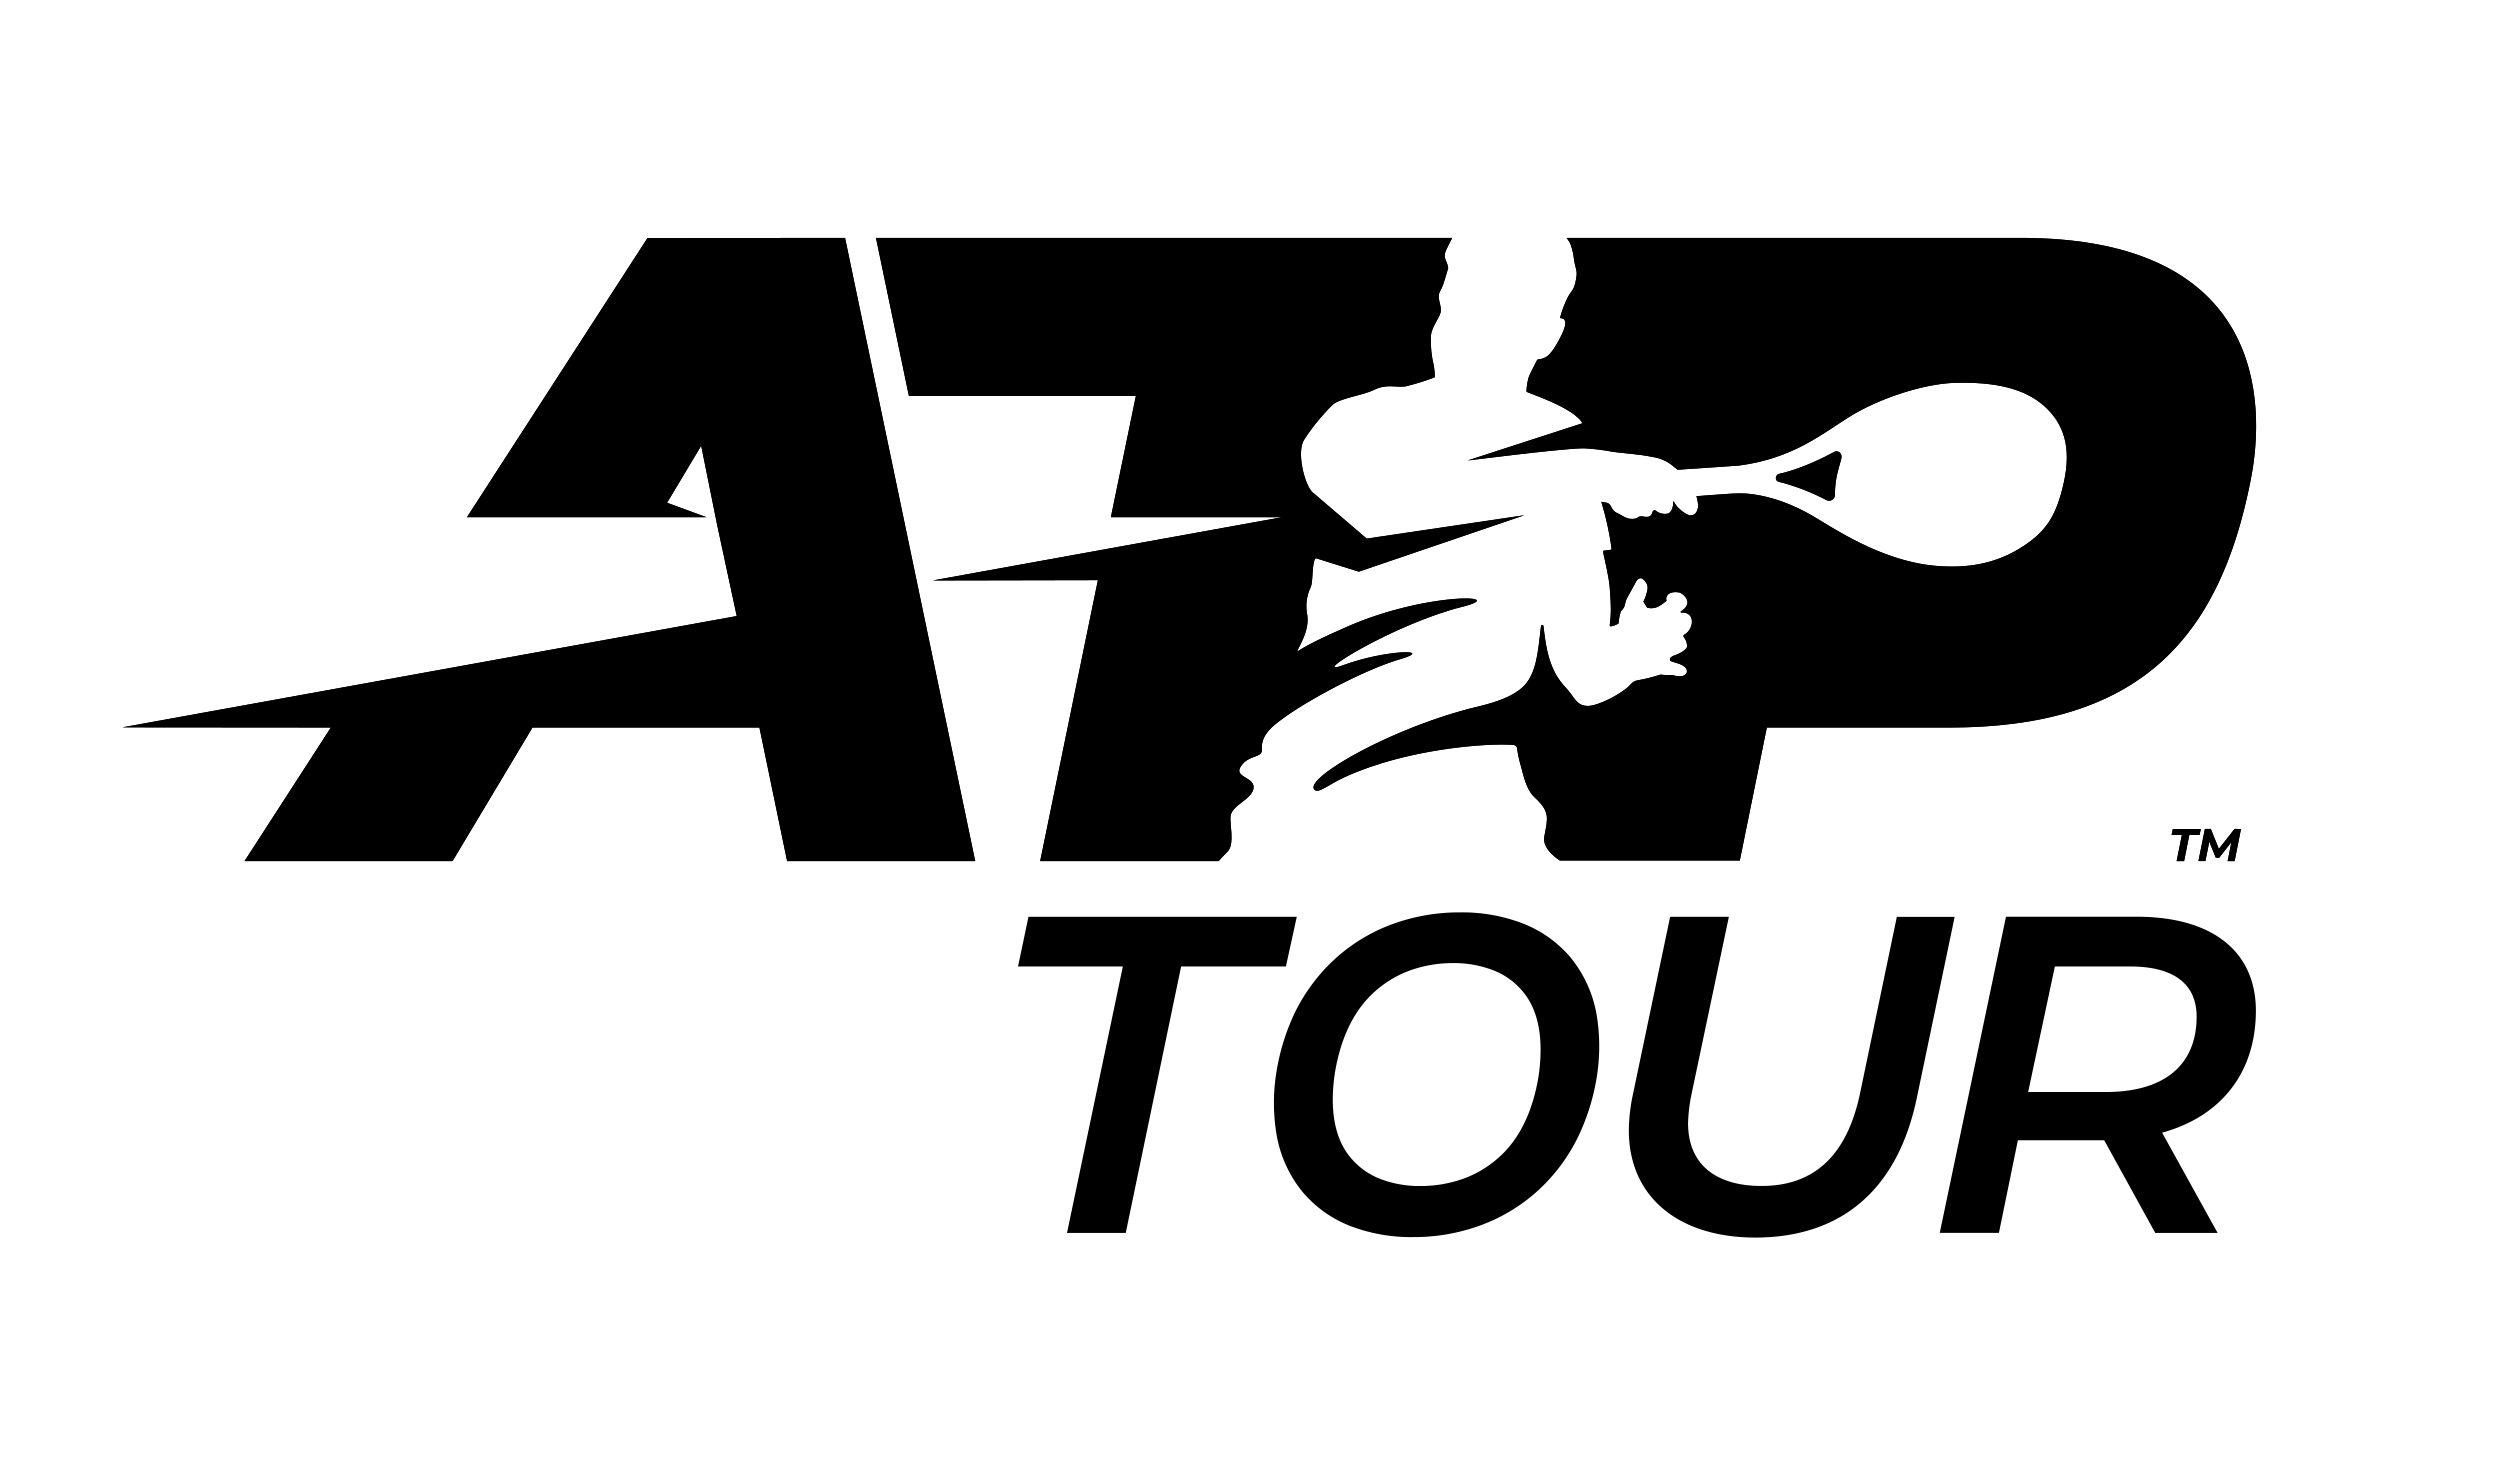
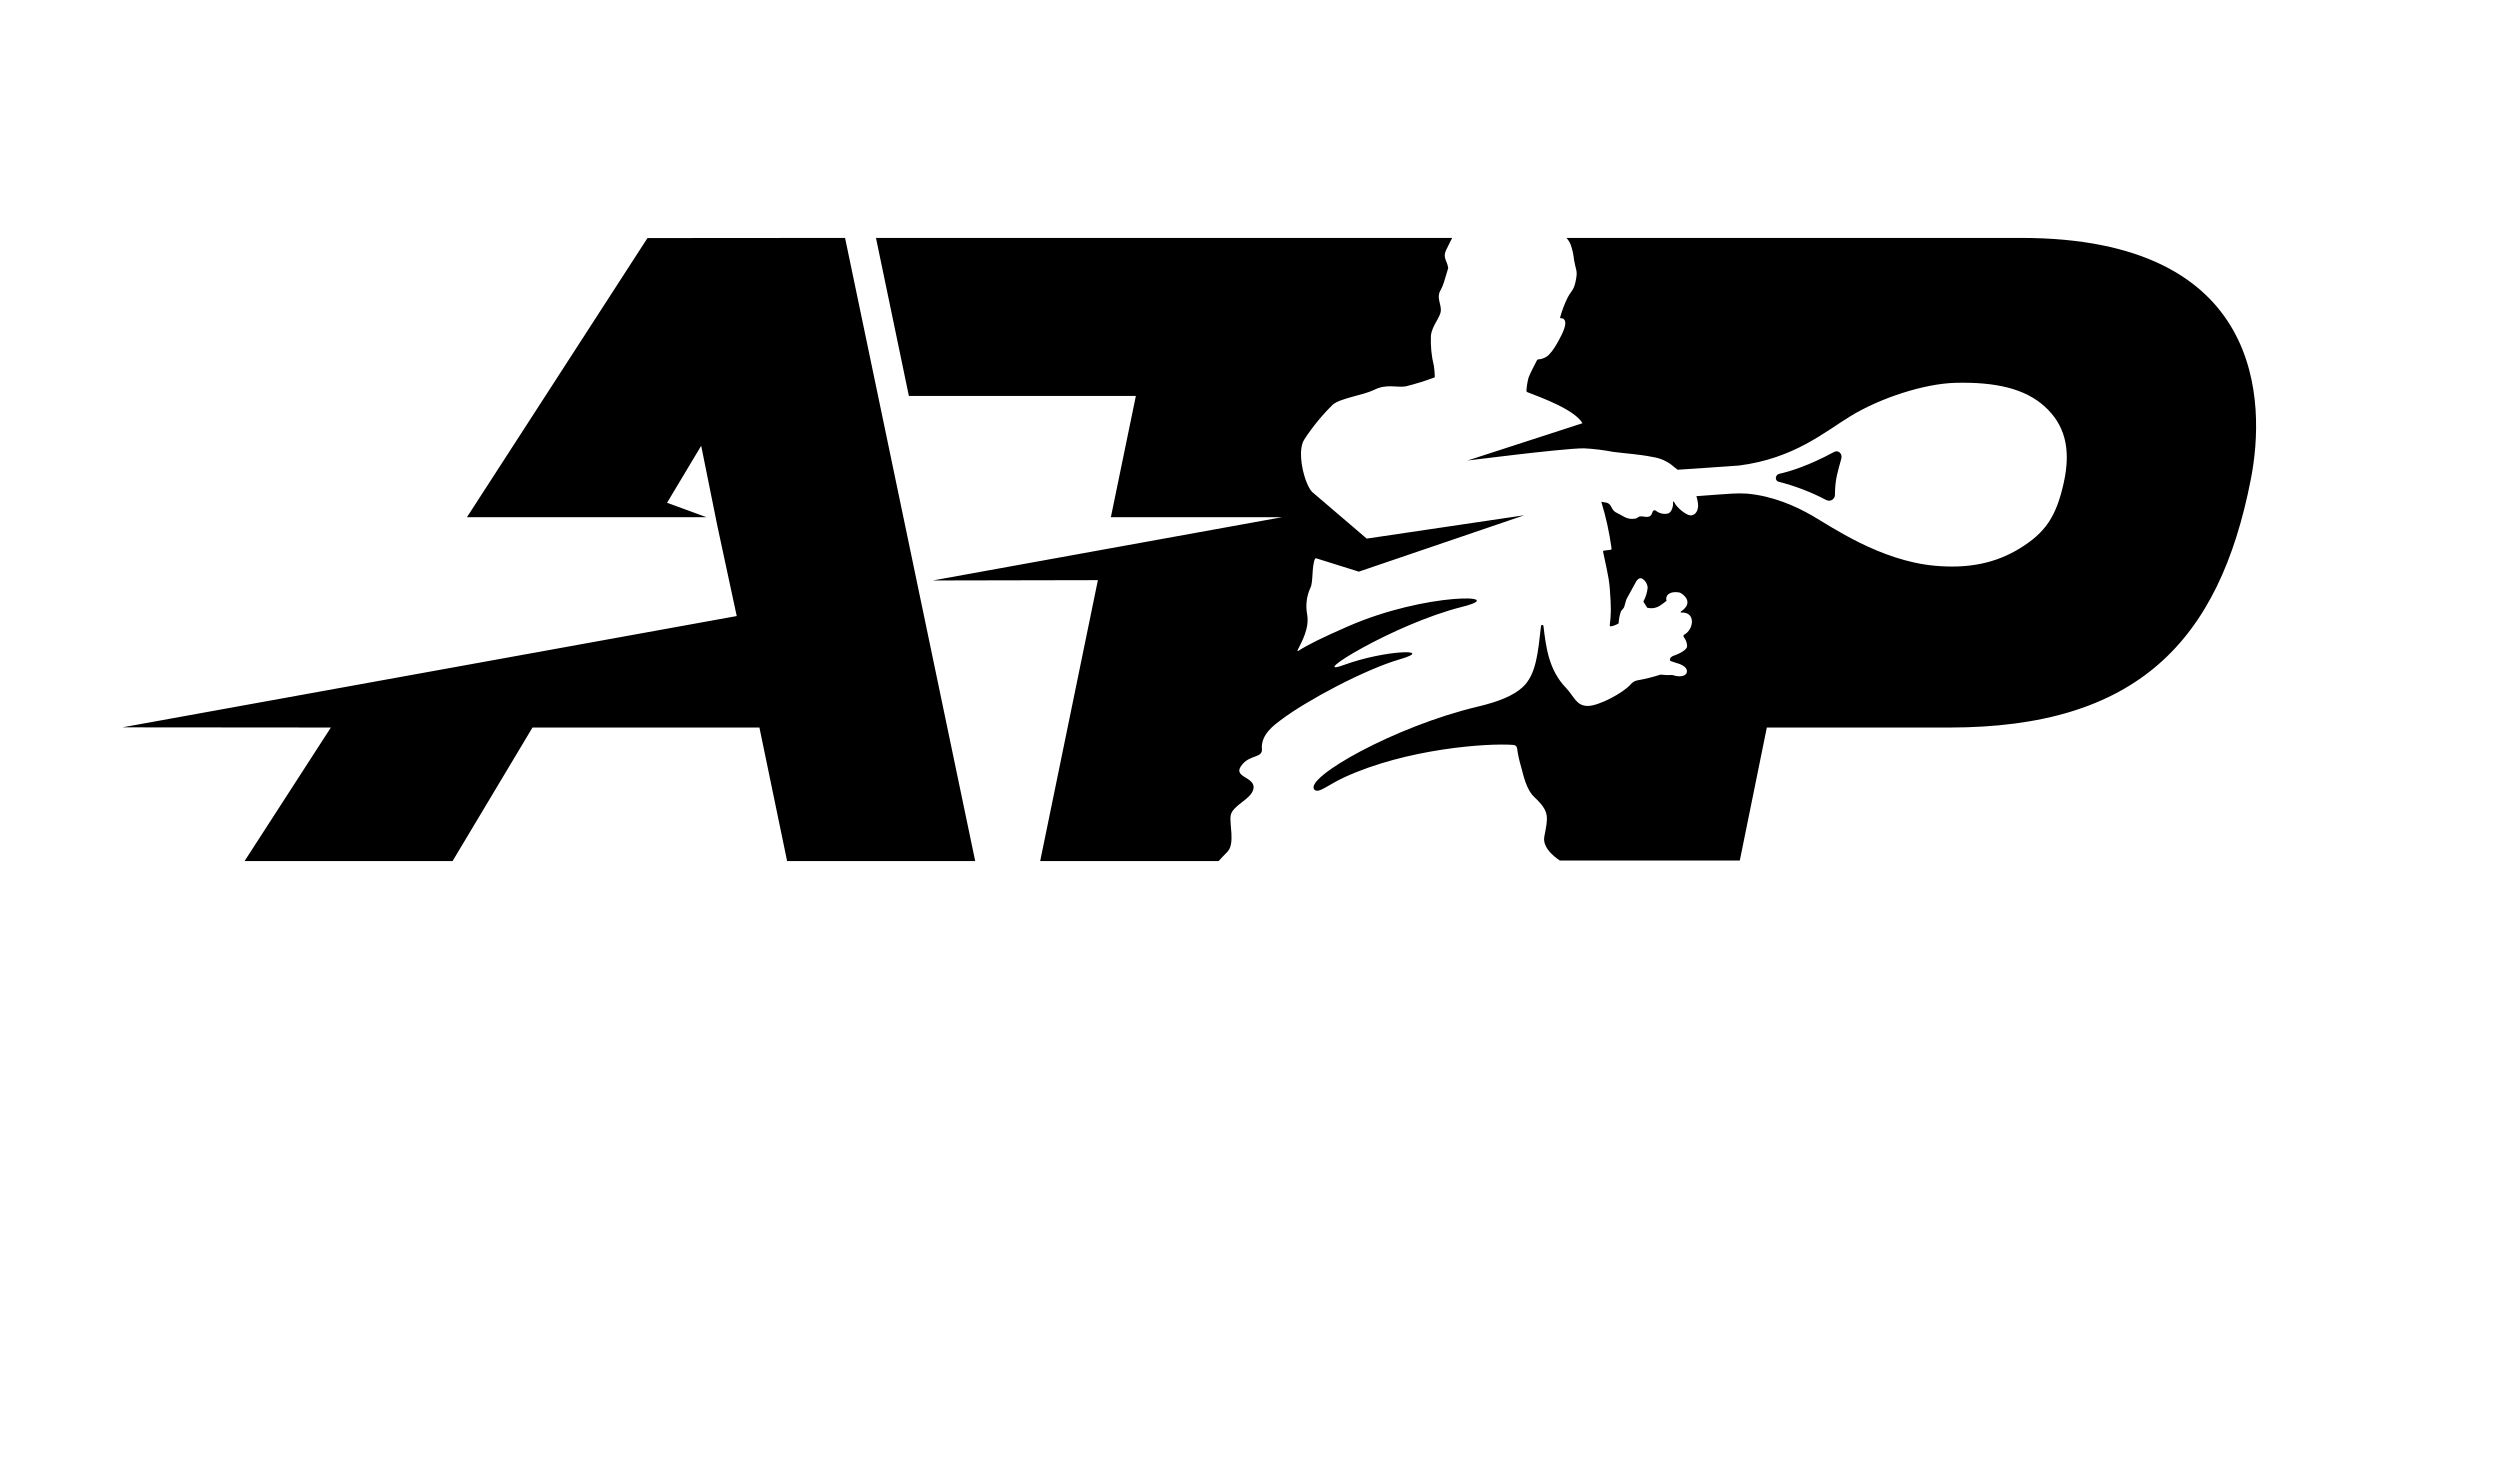
<svg xmlns="http://www.w3.org/2000/svg" data-name="Layer 2" viewBox="0 0 841.89 493.71">
  <defs>
    <clipPath id="a" transform="translate(-.01)">
      <path d="M284.59 80.12 328.42 290h-63.34l-9.33-45h-76.42l-26.93 45H82.35l29.08-45-70.2-.06 206.88-37.48-6.5-30.24-5.47-27.1-11.49 19.19 13.27 4.86h-80.66l60.79-94Zm396.05 0H527.52a7.75 7.75 0 0 1 1.41 2.21 22.66 22.66 0 0 1 1.16 5.26c.52 3.06 1.13 3.51.76 5.86-.72 4.54-1.54 4.1-2.93 6.77a36.12 36.12 0 0 0-2.54 6.72.18.18 0 0 0 .2.22c.49 0 1.52.1 1.56 1.63.06 2-2.29 6-2.95 7.15s-2.16 3.47-3.43 4.21c-2.18 1.27-2.85.53-3.17 1.18s-2.5 4.75-2.84 5.87a22.3 22.3 0 0 0-.7 4.4.45.45 0 0 0 .29.46c4.39 1.72 15.83 5.79 18.59 10.46l-38.69 12.55c5.41-.64 11.35-1.37 16.62-2 7.2-.83 18.86-2.13 22.61-2.09a70.71 70.71 0 0 1 9.65 1.17c4.53.61 8.56.76 13.47 1.75a13.8 13.8 0 0 1 7.18 3.35c.21.14 1.19.94 1.19.94 6-.42 15.2-1 17.16-1.17 1-.08 3-.19 3.43-.24 18.62-2.37 28.82-11.28 37.71-16.69 9.83-6 24.61-10.89 35.19-11.17 13.68-.36 23.52 2 30.07 7.92s9.11 13.84 6.47 25.74c-2.54 11.46-6.2 16.75-14.66 22s-17.8 6.94-28.82 5.93c-18.38-1.69-34.8-13.16-41.29-16.9-5.58-3.21-13.25-6.61-21.88-7.38a39.93 39.93 0 0 0-5.06 0c-.59 0-7.6.53-12 .86a12.82 12.82 0 0 1 .59 3.29c-.14 2.25-1.38 3.32-2.76 3.15s-4.42-2.5-5.33-4.46c-.09-.19-.37-.28-.37 0v1c-.07.62-.44 2.5-1.77 2.88a4.84 4.84 0 0 1-4.06-1 .67.67 0 0 0-1 .29c-.48 1.37-.76 2.18-3.34 1.68-1.77-.19-1.4.5-2.53.72-2.75.52-4.08-.94-6.26-1.95s-1.46-3.08-3.63-3.45c-.42-.08-1.15-.21-1.56-.26a98.8 98.8 0 0 1 3.45 15.75.37.37 0 0 1-.32.42l-2.22.27a.34.34 0 0 0-.31.41c.55 2.87 1.94 8.24 2.24 12.11.54 7 .45 9.1 0 12.59a.36.36 0 0 0 .42.4 7.3 7.3 0 0 0 2.56-1 15.19 15.19 0 0 1 .8-4.08 10.57 10.57 0 0 1 .72-.88 1.81 1.81 0 0 0 .4-.7l.57-2a3.93 3.93 0 0 1 .37-.87l3-5.47s.71-1.49 1.93-1.16a3.87 3.87 0 0 1 2 3.18 12.5 12.5 0 0 1-1.45 4.64l1.29 2.06a5.42 5.42 0 0 0 4.59-.89 19.59 19.59 0 0 0 1.93-1.45c-.56-1.52.79-3.46 4.47-2.75 1.27.53 4.87 3.4.37 6.36a.2.2 0 0 0 .13.37c4.91-.3 4.29 5.64 1 7.43a.55.55 0 0 0-.17.81 5.06 5.06 0 0 1 1.12 3.18s0 1.56-4.76 3.2c0 0-1.46.59-.88 1.67.58.21 1.22.43 2 .67 0 0 4.33 1 3.48 3.37 0 0-.69 2-4.8.69a21.75 21.75 0 0 1-4-.13 58.28 58.28 0 0 1-7.82 1.94 3.82 3.82 0 0 0-2.21 1.33c-2.65 3-10.76 7.24-14.38 7.28-4 0-4.54-3.07-7.47-6.14-5.69-5.95-6.66-13.4-7.53-20.78a.42.42 0 0 0-.83 0c-1 8.66-1.52 16.45-6.32 20.72-2.92 2.61-7.5 4.66-14.93 6.42-28.19 6.68-58.52 24-55.09 27.92 1.35 1.56 4.54-1.55 10.11-4.11 21-9.66 48.22-11.59 57-10.9a1.3 1.3 0 0 1 1.19 1.19 39.44 39.44 0 0 0 1.35 6.21c.77 2.71 1.64 7.55 4.52 10.24 5.23 4.9 4.51 6.71 3.28 13.28-.8 4.3 5.08 7.88 5.23 8h60.61L595 245h61.5c62.88 0 90.83-28.71 101.51-83.71 4.99-25.56 4.8-81.17-77.37-81.17ZM410.36 290c.85-.93 1.83-2 3-3.17 2.64-2.71.57-9.59 1.09-12.23.67-3.46 6.65-5.29 7.59-8.68 1.27-4.62-7.85-3.83-3.5-8.71 2.72-3.05 6.7-2 6.43-5-.44-4.87 4.31-8.18 6.31-9.7 8.71-6.6 28.23-17 40.06-20.47 12.4-3.61-4.69-3.28-18.83 1.91-12.85 4.7 16.62-13.75 39.94-19.61 16.61-4.16-12.21-5-38.75 6.7-8.44 3.71-13.14 6-16.52 8.17a.16.16 0 0 1-.23-.2c1.31-2.69 4.07-7.29 3.26-12.05a14.82 14.82 0 0 1 1.08-9c1-1.9.4-7 1.51-9.69a.45.45 0 0 1 .54-.23l14.26 4.47 55.75-19-53.09 7.87-18.41-15.74c-2.6-2.76-5.31-13.62-2.59-17.68a69.9 69.9 0 0 1 9.56-11.68c2.51-2.2 10.18-3.15 13.95-5 4.21-2.12 7.58-.68 10.61-1.17a85.06 85.06 0 0 0 9.68-3 .18.18 0 0 0 .13-.19 28.72 28.72 0 0 0-.31-3.68 35.92 35.92 0 0 1-1-10.19c.31-3.31 3.2-6.2 3.34-8.4s-1.46-4.46-.24-6.61c1.13-2 1.43-3.55 2.72-7.76-.32-2.5-1.91-3.39-.76-5.94.61-1.35 1.64-3.26 2.09-4.21H295l11.08 53.2h76.44l-8.42 40.85h57.6l-117.59 21.3 55.62-.11L350.29 290ZM615.1 168.43a2 2 0 0 0 2.84-2c.06-5.3 1-7.71 2.14-11.95.46-1.7-1-3.06-2.42-2.28-8.56 4.62-14.81 6.55-18.52 7.37a1.49 1.49 0 0 0-1.1 1.35 1.24 1.24 0 0 0 .83 1.28 73.49 73.49 0 0 1 16.23 6.23Z" />
    </clipPath>
    <clipPath id="b" transform="translate(-.01)">
      <path d="M734.77 281.18h-3.47l.42-2h9.43l-.42 2h-3.45l-1.76 8.82H733Zm19.91-2L752.53 290h-2.35l1.27-6.43-4.13 5.29h-1.11l-2.21-5.39-1.3 6.49h-2.35l2.17-10.82h2l2.7 6.74 5.29-6.74Z" />
    </clipPath>
  </defs>
-   <path d="M284.58 80.12 328.41 290h-63.34l-9.33-45h-76.42l-26.93 45H82.34l29.08-45-70.2-.06 206.88-37.48-6.5-30.24-5.47-27.1-11.49 19.19 13.27 4.86h-80.66l60.79-94Zm396.05 0H527.51a7.75 7.75 0 0 1 1.41 2.21 22.66 22.66 0 0 1 1.16 5.26c.52 3.06 1.13 3.51.76 5.86-.72 4.54-1.54 4.1-2.93 6.77a36.12 36.12 0 0 0-2.54 6.72.18.18 0 0 0 .2.22c.49 0 1.52.1 1.56 1.63.06 2-2.29 6-2.95 7.15s-2.16 3.47-3.43 4.21c-2.18 1.27-2.85.53-3.17 1.18s-2.5 4.75-2.84 5.87a22.3 22.3 0 0 0-.7 4.4.45.45 0 0 0 .29.46c4.39 1.72 15.83 5.79 18.59 10.46l-38.69 12.55c5.41-.64 11.35-1.37 16.62-2 7.2-.83 18.86-2.13 22.61-2.09a70.71 70.71 0 0 1 9.65 1.17c4.53.61 8.56.76 13.47 1.75a13.8 13.8 0 0 1 7.18 3.35c.21.14 1.19.94 1.19.94 6-.42 15.2-1 17.16-1.17 1-.08 3-.19 3.43-.24 18.62-2.37 28.82-11.28 37.71-16.69 9.83-6 24.61-10.89 35.19-11.17 13.68-.36 23.52 2 30.07 7.92s9.11 13.84 6.47 25.74c-2.54 11.46-6.2 16.75-14.66 22s-17.8 6.94-28.82 5.93c-18.38-1.69-34.8-13.16-41.29-16.9-5.58-3.21-13.25-6.61-21.88-7.38a39.93 39.93 0 0 0-5.06 0c-.59 0-7.6.53-12 .86a12.82 12.82 0 0 1 .59 3.29c-.14 2.25-1.38 3.32-2.76 3.15s-4.42-2.5-5.33-4.46c-.09-.19-.37-.28-.37 0v1c-.07.62-.44 2.5-1.77 2.88a4.84 4.84 0 0 1-4.06-1 .67.67 0 0 0-1 .29c-.48 1.37-.76 2.18-3.34 1.68-1.77-.19-1.4.5-2.53.72-2.75.52-4.08-.94-6.26-1.95s-1.46-3.08-3.63-3.45c-.42-.08-1.15-.21-1.56-.26a98.8 98.8 0 0 1 3.45 15.75.37.37 0 0 1-.32.42l-2.22.27a.34.34 0 0 0-.31.41c.55 2.87 1.94 8.24 2.24 12.11.54 7 .45 9.1 0 12.59a.36.36 0 0 0 .42.4 7.3 7.3 0 0 0 2.56-1 15.19 15.19 0 0 1 .8-4.08 10.57 10.57 0 0 1 .72-.88 1.81 1.81 0 0 0 .4-.7l.57-2a3.93 3.93 0 0 1 .37-.87l3-5.47s.71-1.49 1.93-1.16a3.87 3.87 0 0 1 2 3.18 12.5 12.5 0 0 1-1.45 4.64l1.29 2.06a5.42 5.42 0 0 0 4.59-.89 19.59 19.59 0 0 0 1.93-1.45c-.56-1.52.79-3.46 4.47-2.75 1.27.53 4.87 3.4.37 6.36a.2.2 0 0 0 .13.37c4.91-.3 4.29 5.64 1 7.43a.55.55 0 0 0-.17.81 5.06 5.06 0 0 1 1.12 3.18s0 1.56-4.76 3.2c0 0-1.46.59-.88 1.67.58.21 1.22.43 2 .67 0 0 4.33 1 3.48 3.37 0 0-.69 2-4.8.69a21.75 21.75 0 0 1-4-.13 58.28 58.28 0 0 1-7.82 1.94 3.82 3.82 0 0 0-2.21 1.33c-2.65 3-10.76 7.24-14.38 7.28-4 0-4.54-3.07-7.47-6.14-5.69-5.95-6.66-13.4-7.53-20.78a.42.42 0 0 0-.83 0c-1 8.66-1.52 16.45-6.32 20.72-2.92 2.61-7.5 4.66-14.93 6.42-28.19 6.68-58.52 24-55.09 27.92 1.35 1.56 4.54-1.55 10.11-4.11 21-9.66 48.22-11.59 57-10.9a1.3 1.3 0 0 1 1.19 1.19 39.44 39.44 0 0 0 1.35 6.21c.77 2.71 1.64 7.55 4.52 10.24 5.23 4.9 4.51 6.71 3.28 13.28-.8 4.3 5.08 7.88 5.23 8h60.61l9.1-44.78h61.5c62.88 0 90.83-28.71 101.51-83.71 4.99-25.56 4.8-81.17-77.37-81.17ZM410.35 290c.85-.93 1.83-2 3-3.17 2.64-2.71.57-9.59 1.09-12.23.67-3.46 6.65-5.29 7.59-8.68 1.27-4.62-7.85-3.83-3.5-8.71 2.72-3.05 6.7-2 6.43-5-.44-4.87 4.31-8.18 6.31-9.7 8.71-6.6 28.23-17 40.06-20.47 12.4-3.61-4.69-3.28-18.83 1.91-12.85 4.7 16.62-13.75 39.94-19.61 16.61-4.16-12.21-5-38.75 6.7-8.44 3.71-13.14 6-16.52 8.17a.16.16 0 0 1-.23-.2c1.31-2.69 4.07-7.29 3.26-12.05a14.82 14.82 0 0 1 1.08-9c1-1.9.4-7 1.51-9.69a.45.45 0 0 1 .54-.23l14.26 4.47 55.75-19-53.09 7.87-18.41-15.74c-2.6-2.76-5.31-13.62-2.59-17.68a69.9 69.9 0 0 1 9.56-11.68c2.51-2.2 10.18-3.15 13.95-5 4.21-2.12 7.58-.68 10.61-1.17a85.06 85.06 0 0 0 9.68-3 .18.18 0 0 0 .13-.19 28.72 28.72 0 0 0-.31-3.68 35.92 35.92 0 0 1-1-10.19c.31-3.31 3.2-6.2 3.34-8.4s-1.46-4.46-.24-6.61c1.13-2 1.43-3.55 2.72-7.76-.32-2.5-1.91-3.39-.76-5.94.61-1.35 1.64-3.26 2.09-4.21H294.99l11.08 53.2h76.44l-8.42 40.85h57.6l-117.59 21.3 55.62-.11L350.28 290Zm204.74-121.57a2 2 0 0 0 2.84-2c.06-5.3 1-7.71 2.14-11.95.46-1.7-1-3.06-2.42-2.28-8.56 4.62-14.81 6.55-18.52 7.37a1.49 1.49 0 0 0-1.1 1.35 1.24 1.24 0 0 0 .83 1.28 73.49 73.49 0 0 1 16.23 6.23Z" />
-   <path d="M32.7 59.05h743.88v230.92H32.7z" style="clip-path:url(#a)" />
-   <path d="M378.13 325.46h-35.3l3.51-16.73h90.36l-3.66 16.73h-35.29L379.1 415.2h-19.78Zm170.39 54.76a61.13 61.13 0 0 1 1.32-11.41l12.59-60.08h19.78l-12.59 59.78a57.2 57.2 0 0 0-1.15 9.43c-.14 14.45 9.67 21.44 24.73 21.44 16.88 0 28.52-9.28 33.14-31l12.43-59.62h19.47l-12.75 61c-6.53 31.34-25.84 47-54.43 47-26.17-.04-42.76-14.03-42.54-36.54Zm179.58 1.22 18.7 33.76h-21L708.61 384h-29.08l-6.38 31.18h-19.93l22.31-106.47h44c25.7 0 40.35 11.86 40.15 32.09-.2 20.71-11.9 35.2-31.58 40.64Zm11.63-38.79c.11-11.56-8-17.19-22.5-17.19h-25.24l-9 42.28h26.19c19.21 0 30.39-8.67 30.55-25.09ZM537.84 361.9a73.21 73.21 0 0 1-6.31 20.74 60.53 60.53 0 0 1-14.17 18.8 58.74 58.74 0 0 1-20.28 11.73 65.2 65.2 0 0 1-21.25 3.43 57.08 57.08 0 0 1-20.26-3.42 40 40 0 0 1-16.87-11.72 41.59 41.59 0 0 1-8.71-18.81 64.52 64.52 0 0 1-.28-20.75 73.32 73.32 0 0 1 6.28-20.76 60.55 60.55 0 0 1 14.2-18.78 58.53 58.53 0 0 1 20.27-11.7 65.62 65.62 0 0 1 21.23-3.41 57 57 0 0 1 20.3 3.42 40 40 0 0 1 16.85 11.7 41.74 41.74 0 0 1 8.73 18.78 64.52 64.52 0 0 1 .27 20.75Zm-19.64 0c1.42-10.36.51-20.13-4.56-26.95A24.34 24.34 0 0 0 503.5 327a36.4 36.4 0 0 0-14.25-2.67 42.44 42.44 0 0 0-15 2.68 36.59 36.59 0 0 0-12.44 8c-7 6.82-10.78 16.58-12.37 26.93-1.45 10.3-.51 20.06 4.55 26.85a24.35 24.35 0 0 0 10.13 7.94 36.43 36.43 0 0 0 14.22 2.67 42.76 42.76 0 0 0 15-2.66 36.61 36.61 0 0 0 12.44-7.93c7.05-6.81 10.82-16.56 12.42-26.91Zm216.56-80.72h-3.47l.42-2h9.43l-.42 2h-3.45l-1.76 8.82h-2.52Zm19.91-2L752.52 290h-2.35l1.27-6.43-4.13 5.29h-1.11l-2.21-5.39-1.3 6.49h-2.35l2.17-10.82h2l2.7 6.74 5.29-6.74Z" />
-   <path d="M723.72 271.99h31.87v21.36h-31.87z" style="clip-path:url(#b)" />
-   <path style="fill:none" d="M0 0h841.89v493.71H0z" />
+   <path d="M32.7 59.05h743.88v230.92H32.7" style="clip-path:url(#a)" />
</svg>